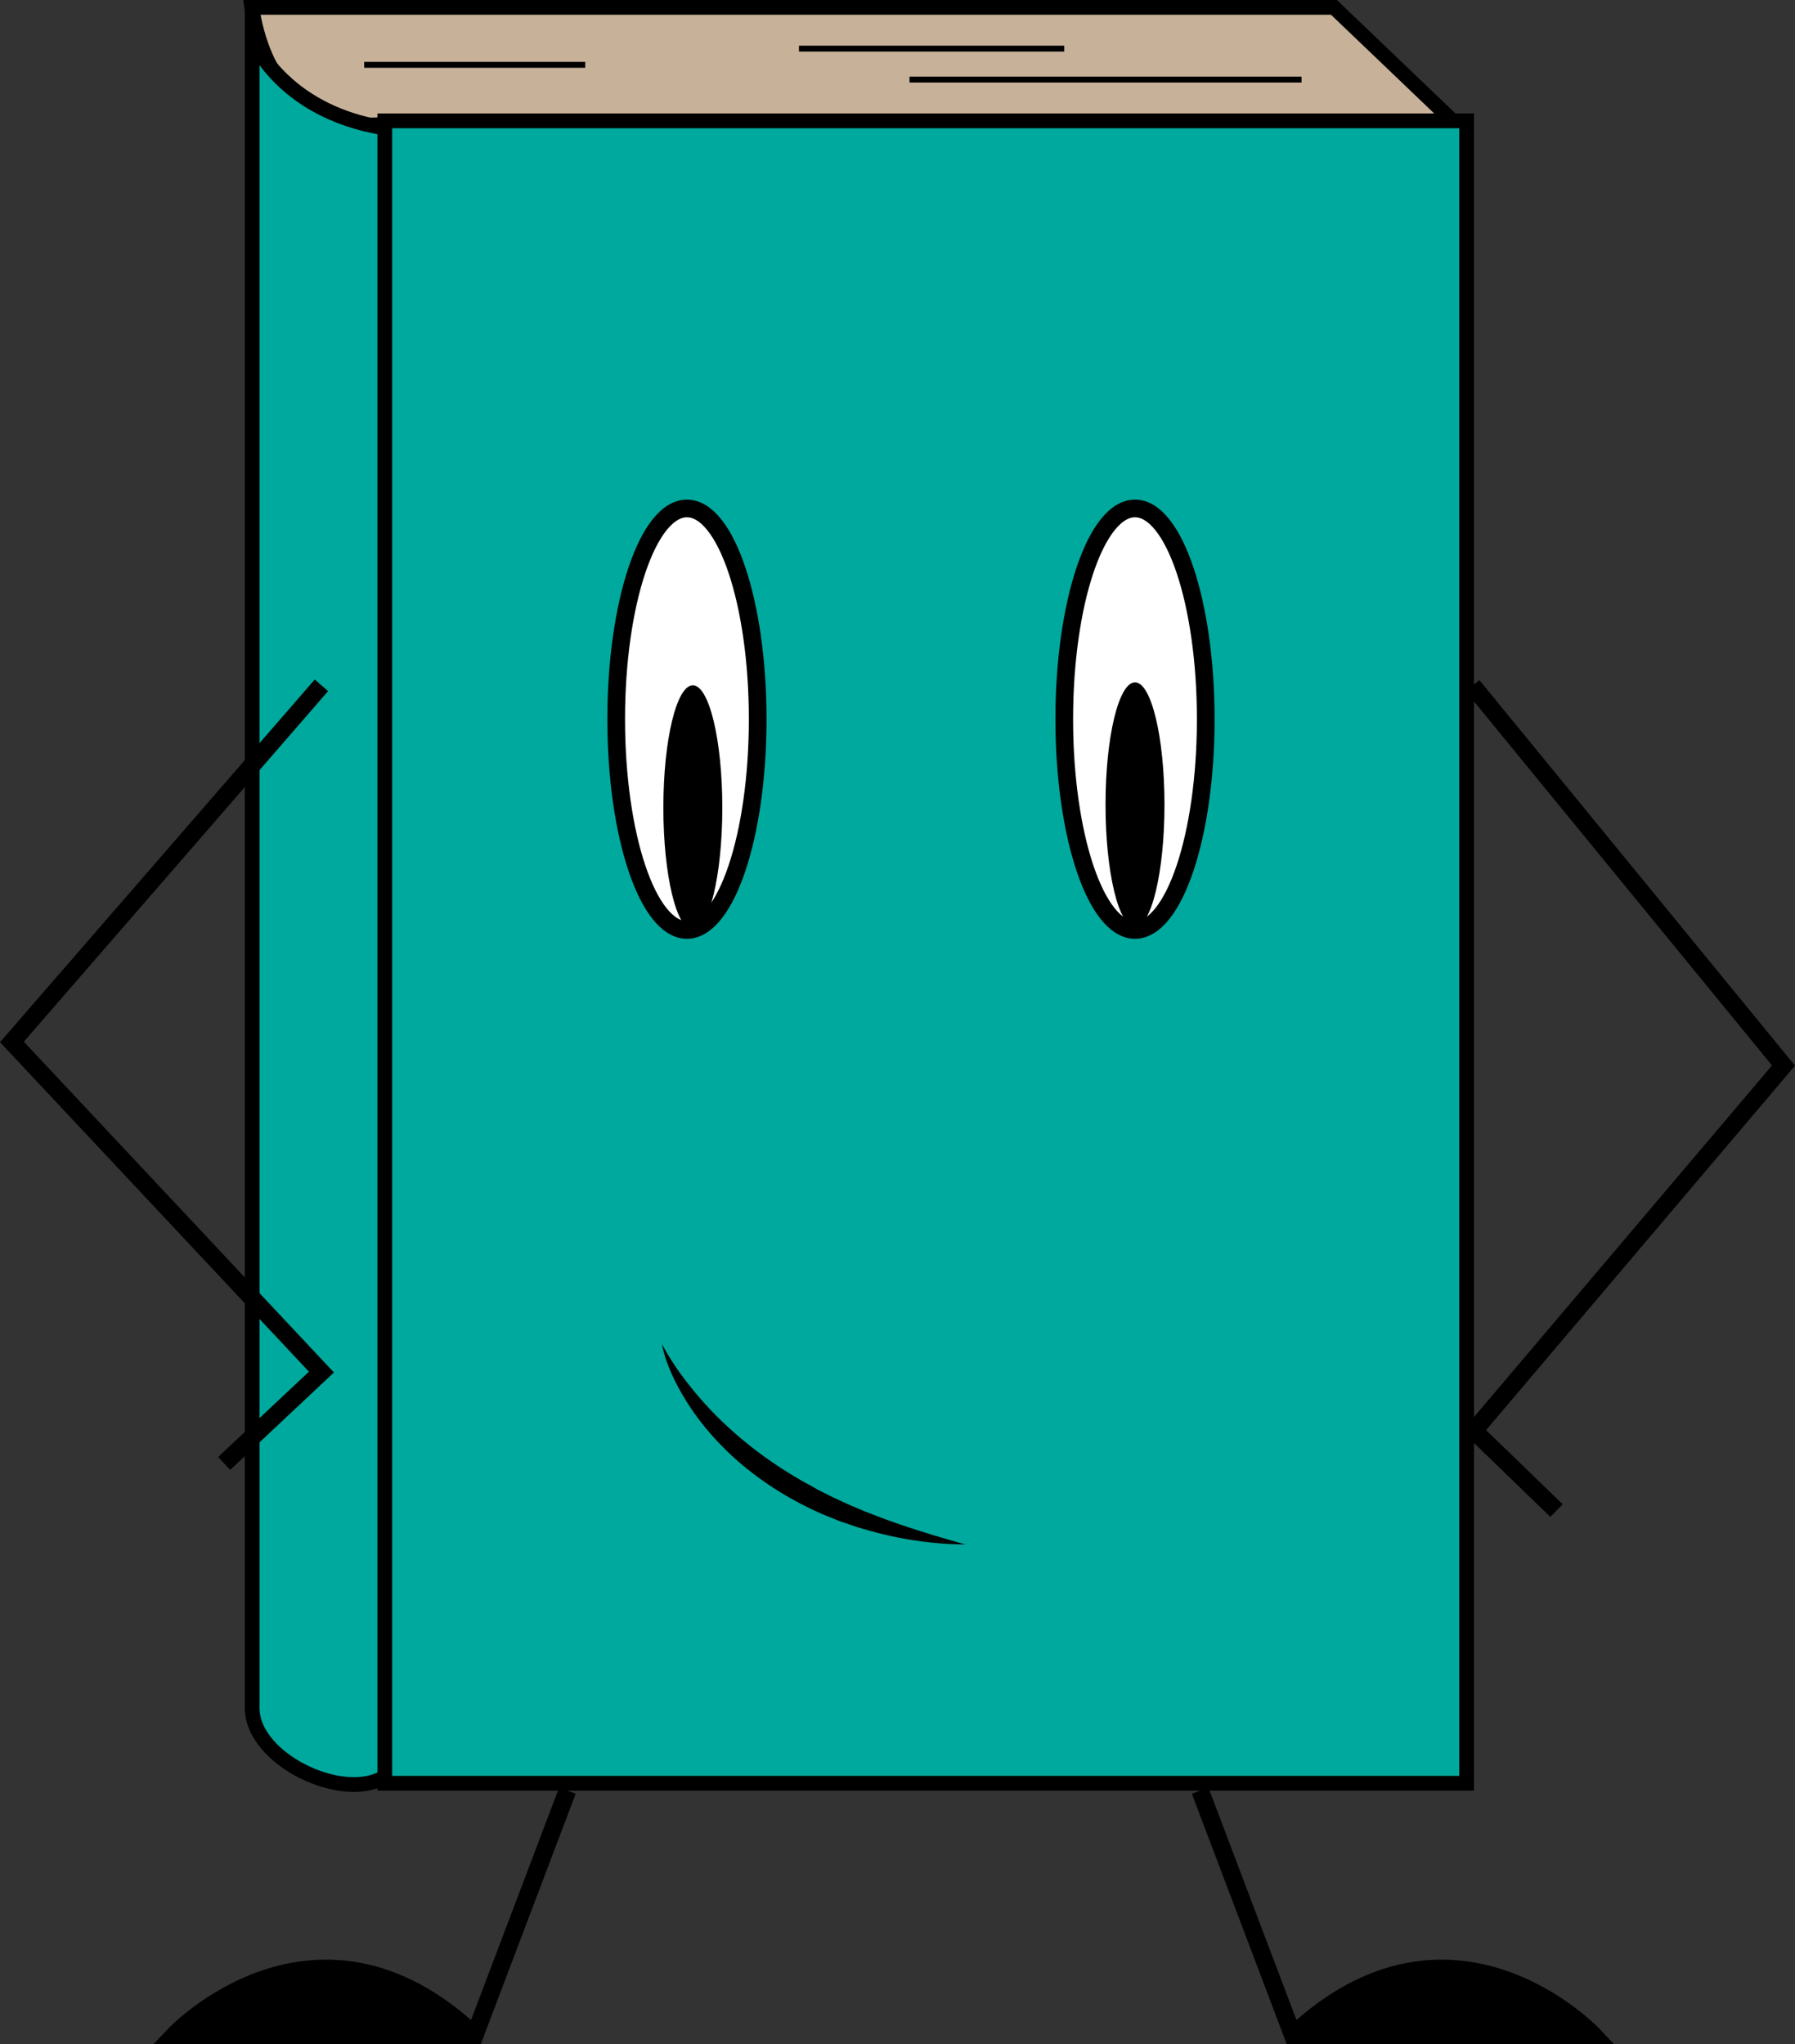
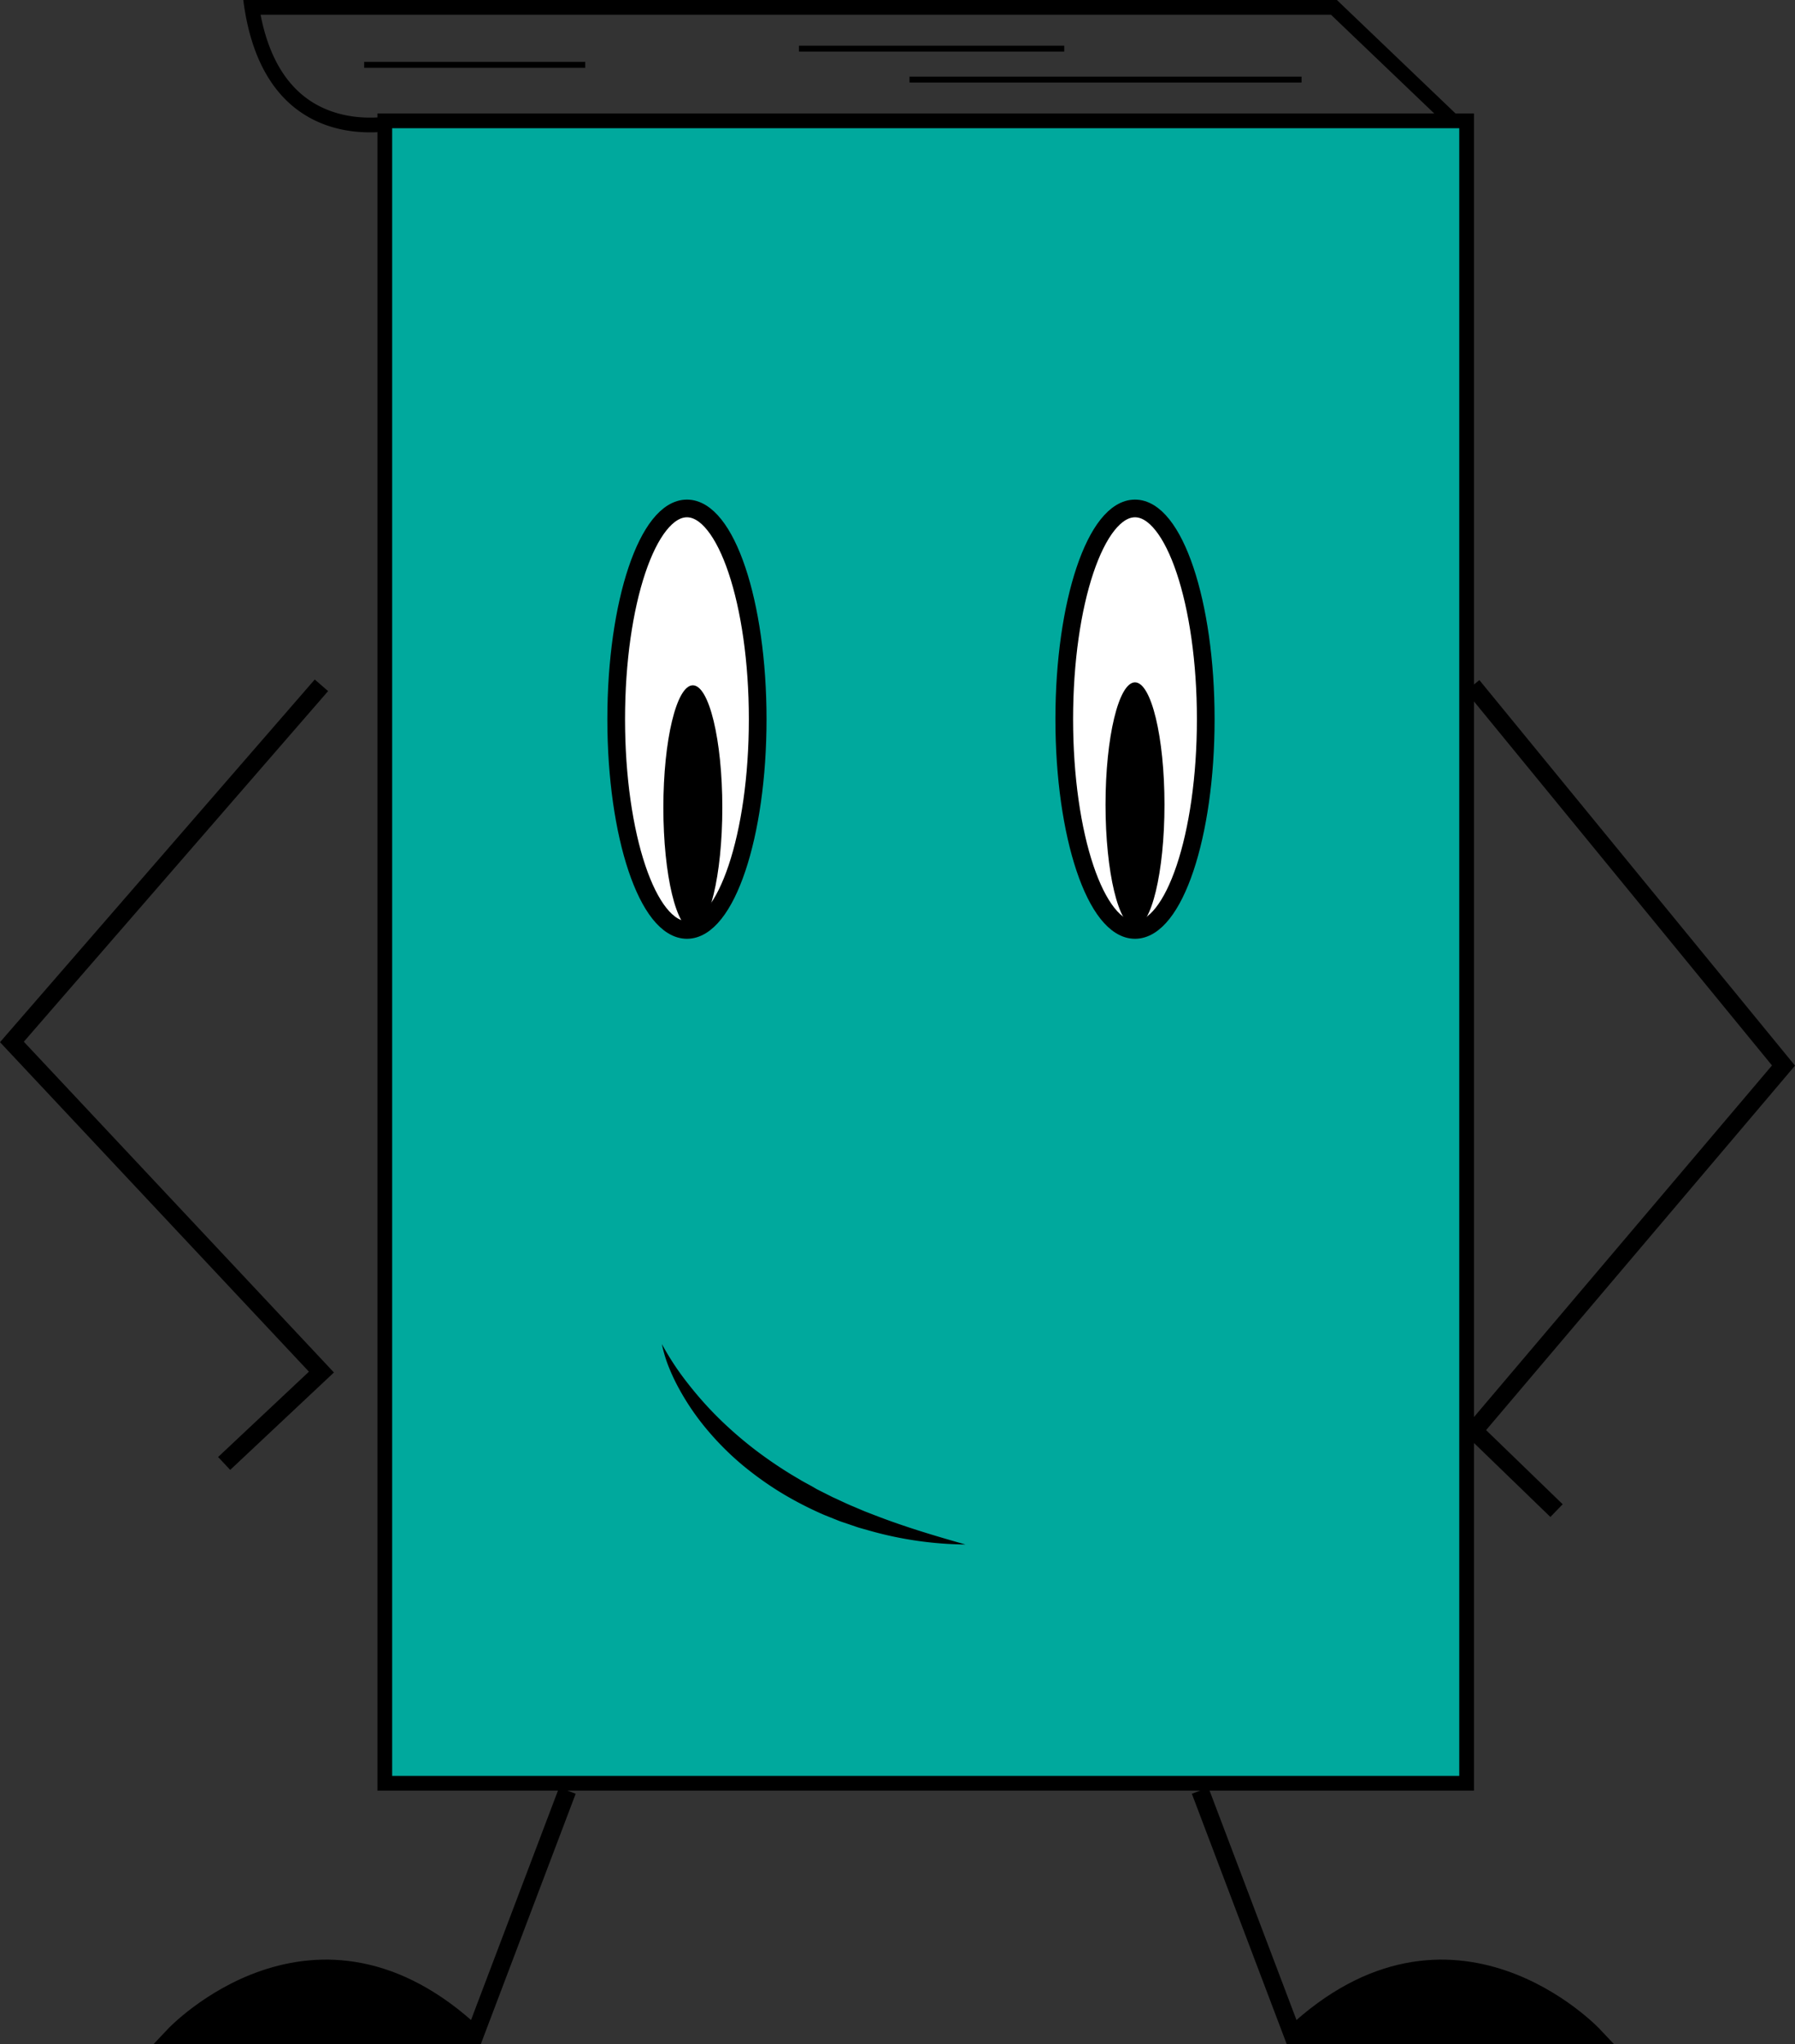
<svg xmlns="http://www.w3.org/2000/svg" id="Слой_1" data-name="Слой 1" viewBox="0 0 608.94 693.5">
  <rect x="0" y="0" width="608.94" height="693.5" fill="#333333" stroke="none" />
  <defs>
    <style>.cls-1,.cls-3{fill:#c7b299;}.cls-2{fill:#00a99d;}.cls-3,.cls-4,.cls-5,.cls-6{stroke:#000;stroke-miterlimit:10;}.cls-3{stroke-width:2px;}.cls-4,.cls-5,.cls-6{stroke-width:6px;}.cls-5{fill:none;}.cls-6{fill:#fff;}</style>
  </defs>
-   <path class="cls-1" d="M643.42,228.9c-12.74,0-34.55-5.27-40-39.9H970.5l40.77,39H652.2l-.29.07A40,40,0,0,1,643.42,228.9Z" transform="translate(-517.96 -186.5)" />
  <path d="M969.49,191.5l35.55,34H651.9l-.57.14a37.82,37.82,0,0,1-7.91.76c-5.8,0-14.26-1.17-21.66-6.72-7.72-5.79-12.89-15.26-15.4-28.18H969.49m2-5h-371c5,39.29,29.39,44.9,42.92,44.9a42,42,0,0,0,9.08-.9h365l-46-44Z" transform="translate(-517.96 -186.5)" />
-   <path class="cls-2" d="M638,791.93c-15.22,0-34.53-12.21-34.53-25.93V200.06c8.88,16.56,25.38,27.27,47,30.16V787.91C646.69,791.21,641.67,791.93,638,791.93Z" transform="translate(-517.96 -186.5)" />
-   <path d="M606,208.64c9.45,12.57,23.93,20.86,42,23.74V786.7c-3.12,2.22-7,2.73-10,2.73-14,0-32-11.36-32-23.43V208.64M601,187V766c0,15.23,20.48,28.43,37,28.43,5.84,0,11.19-1.65,15-5.43V228c-28-3-46-19-52-41Z" transform="translate(-517.96 -186.5)" />
  <rect class="cls-2" x="130.54" y="41" width="367" height="564" />
  <path d="M1013,230V789H651V230h362m5-5H646V794h372V225Z" transform="translate(-517.96 -186.5)" />
  <line class="cls-3" x1="123.54" y1="22" x2="198.54" y2="22" />
  <line class="cls-3" x1="308.54" y1="27" x2="441.54" y2="27" />
  <line class="cls-3" x1="271.04" y1="16.5" x2="361.04" y2="16.5" />
  <path class="cls-4" d="M710.45,794,679,877H577s48-51,102,0" transform="translate(-517.96 -186.5)" />
  <path class="cls-4" d="M925.09,794l31.45,83h102s-48-51-102,0" transform="translate(-517.96 -186.5)" />
  <polyline class="cls-5" points="499.54 232.63 605.04 361.5 500.04 485.39 528.04 512.5" />
  <polyline class="cls-5" points="109.04 232.5 4.04 353.5 109.04 465.5 76.04 496.5" />
  <ellipse class="cls-6" cx="233.04" cy="244" rx="24" ry="71.5" />
  <ellipse class="cls-6" cx="385.04" cy="244" rx="24" ry="71.5" />
  <ellipse cx="235.04" cy="274" rx="10" ry="41.5" />
  <ellipse cx="385.04" cy="273" rx="10" ry="41.5" />
  <path class="cls-2" d="M742.5,642.5s18,56,103,68" transform="translate(-517.96 -186.5)" />
  <path d="M742.5,642.5a93,93,0,0,0,8.83,13.38,120.6,120.6,0,0,0,10.5,11.81A133.13,133.13,0,0,0,773.65,678a144.9,144.9,0,0,0,12.93,8.87l3.37,2c1.13.65,2.3,1.25,3.44,1.89l1.72,1,1.76.89,3.52,1.77c2.4,1.07,4.75,2.26,7.2,3.25l3.64,1.55,3.7,1.43c9.88,3.83,20.12,6.9,30.57,9.85a123.9,123.9,0,0,1-32.29-4.62l-4-1.13-3.9-1.33-2-.67c-.65-.23-1.28-.5-1.92-.75l-3.84-1.54a121,121,0,0,1-14.71-7.59,112.27,112.27,0,0,1-13.46-9.7,97,97,0,0,1-11.68-11.78,84.11,84.11,0,0,1-9.32-13.64,67.38,67.38,0,0,1-3.53-7.44A45,45,0,0,1,742.5,642.5Z" transform="translate(-517.96 -186.5)" />
</svg>